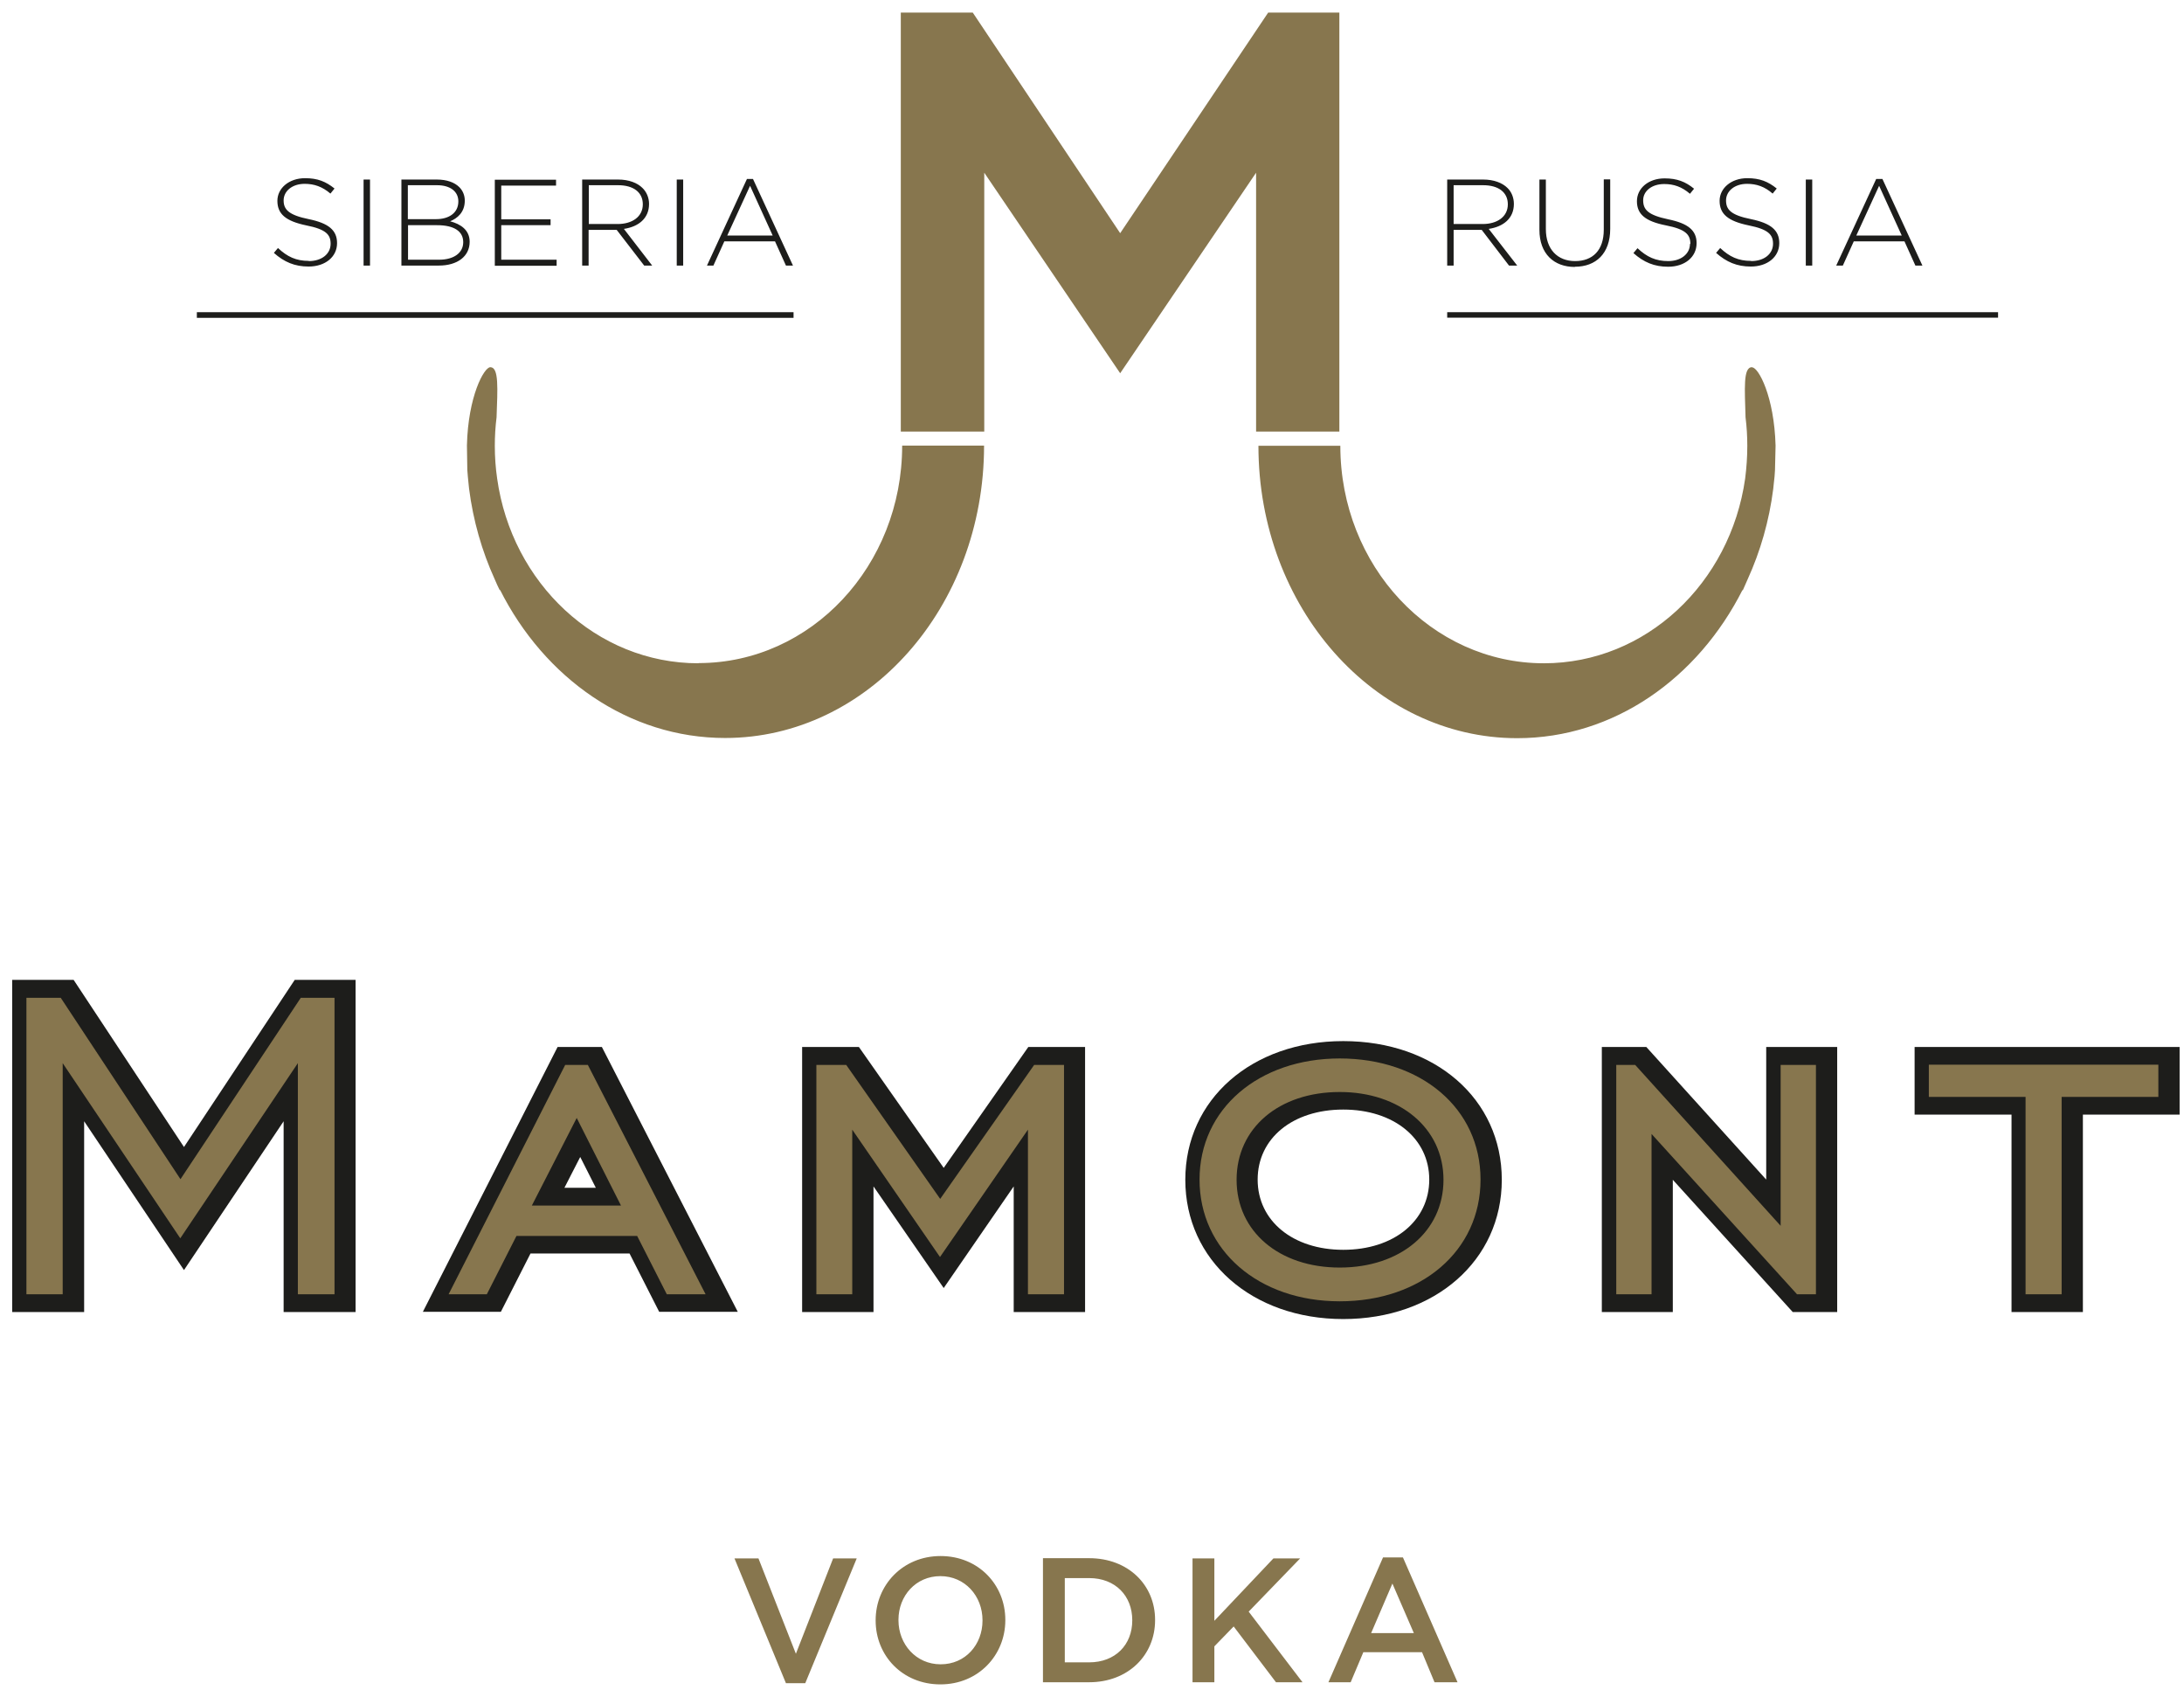
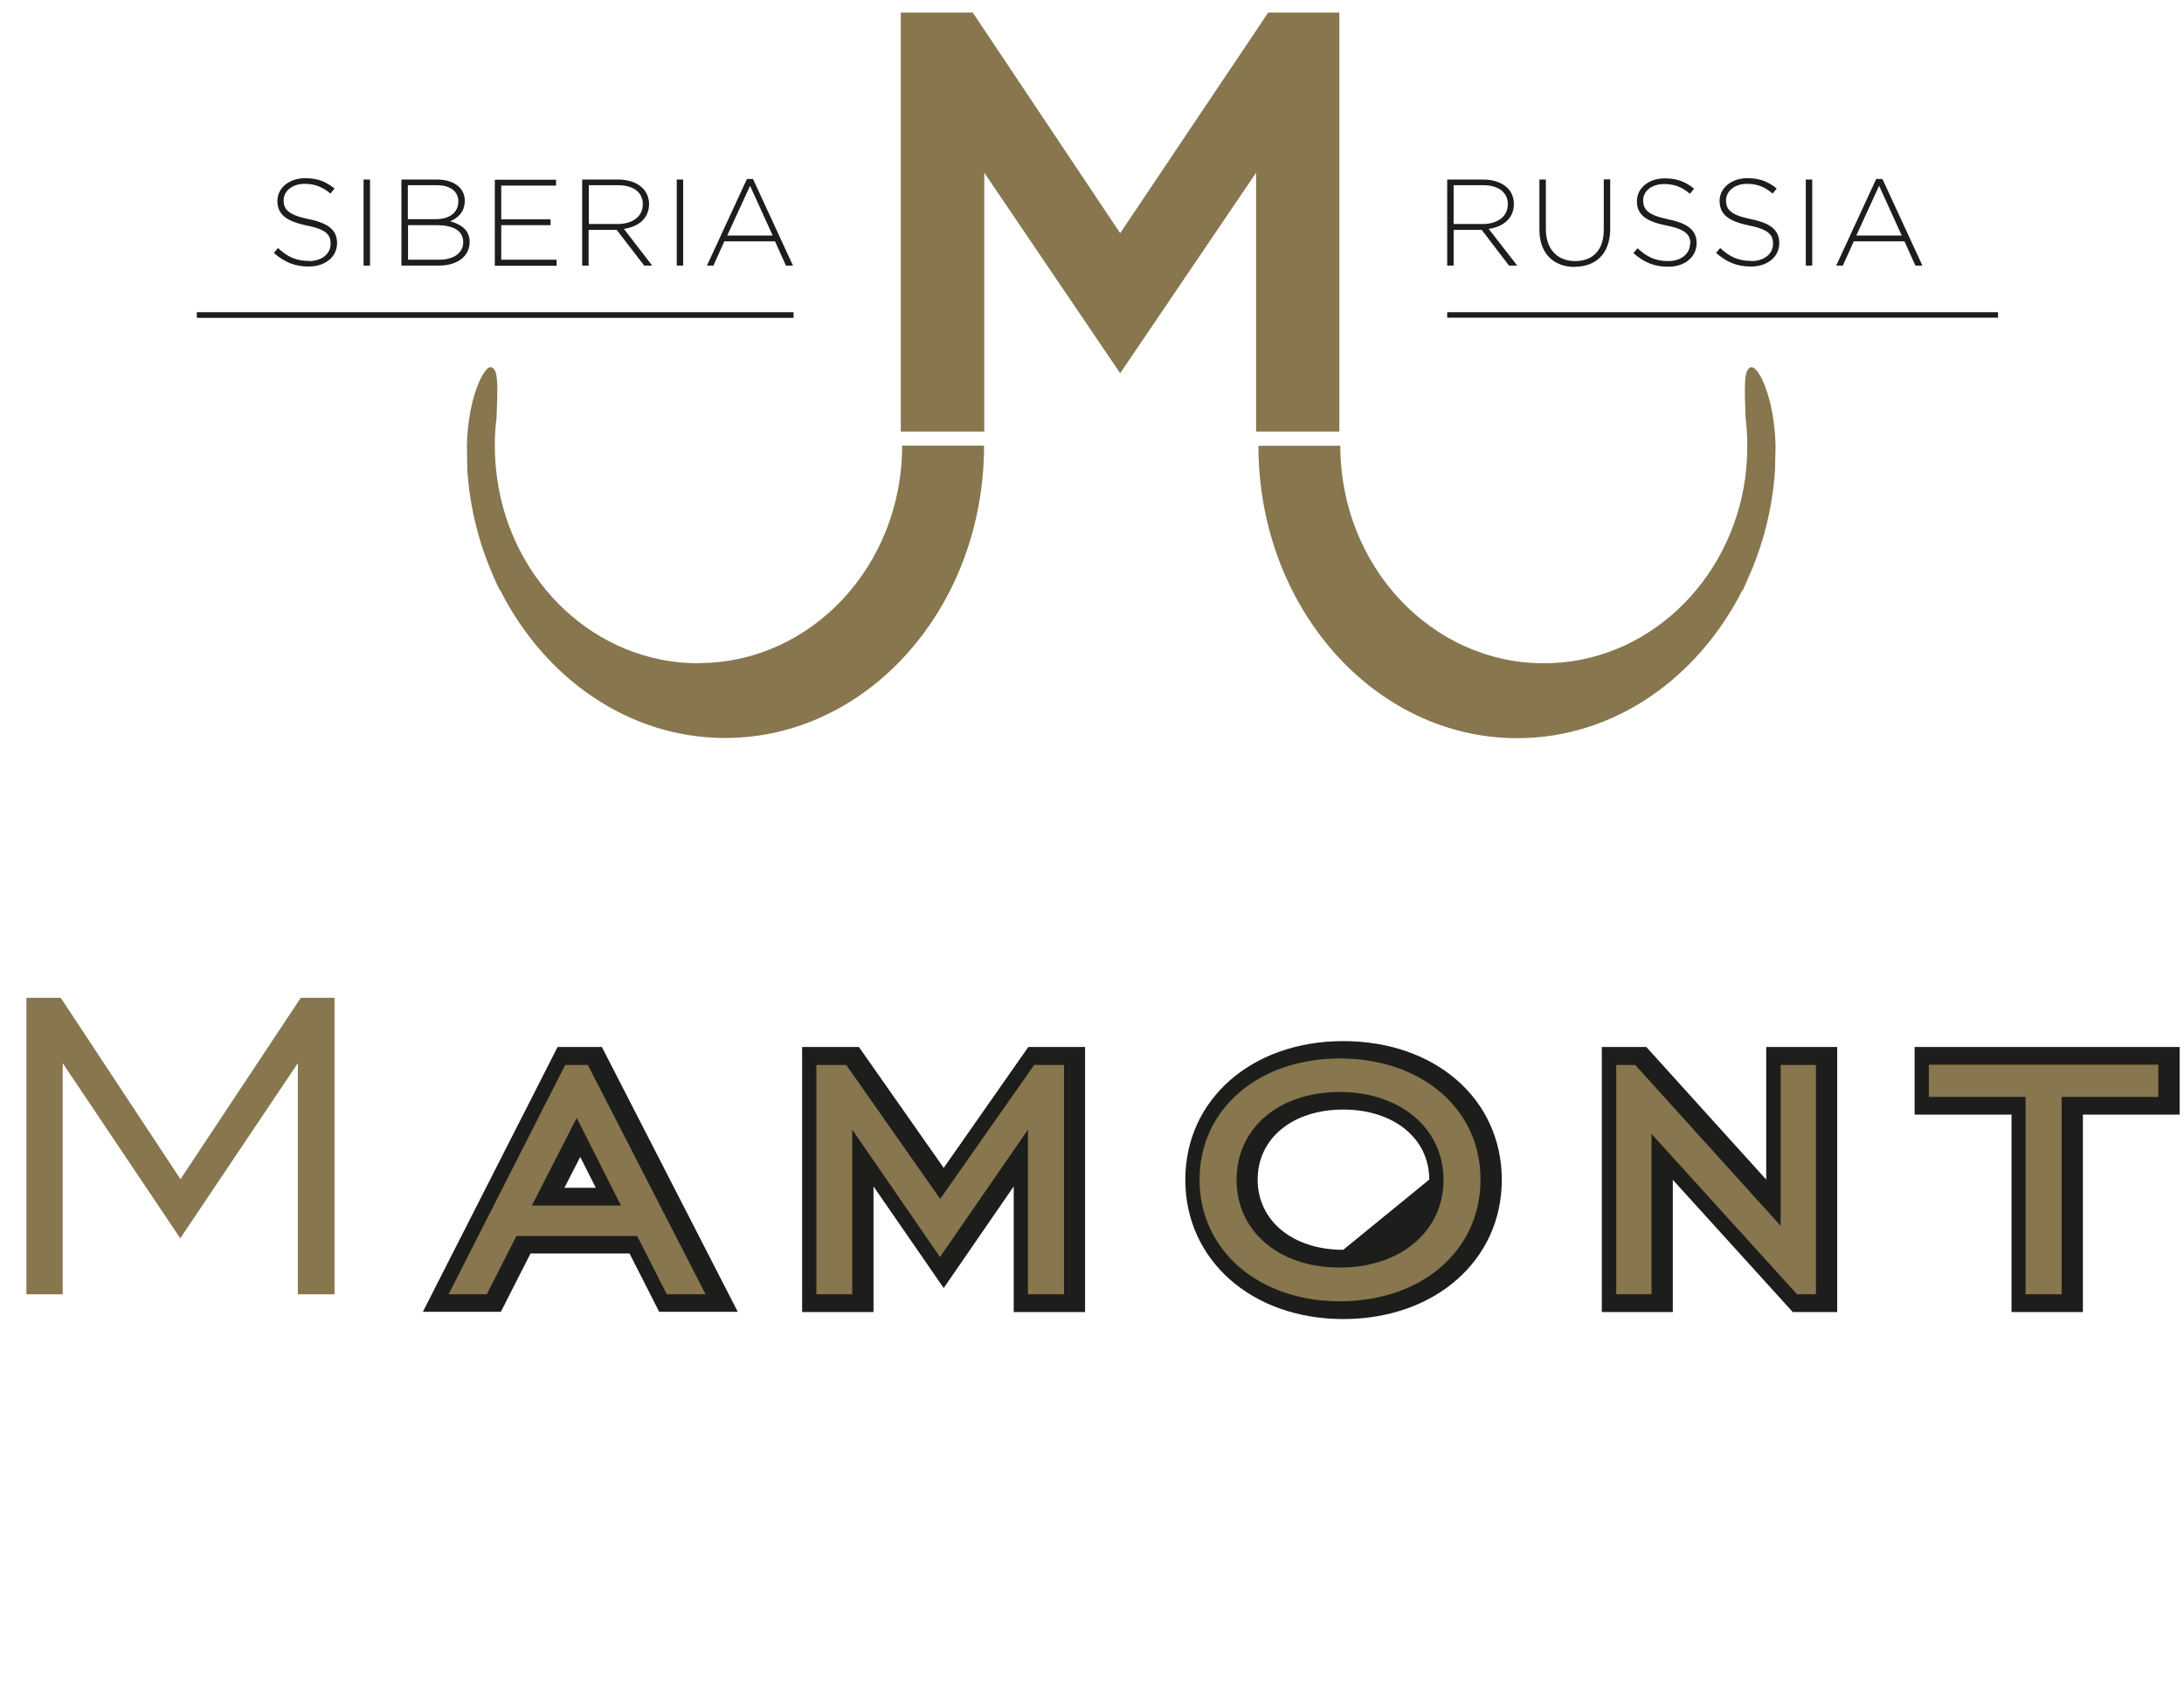
<svg xmlns="http://www.w3.org/2000/svg" width="112" height="87" viewBox="0 0 112 87" fill="none">
  <g clip-path="url(#clip0_552_19754)">
    <path d="M86.685 12.505C86.685 12.025 86.445 11.755 85.435 11.555C84.375 11.345 83.945 10.985 83.945 10.315C83.945 9.645 84.545 9.145 85.365 9.145C86.005 9.145 86.435 9.315 86.875 9.675L86.665 9.935C86.245 9.575 85.835 9.435 85.345 9.435C84.695 9.435 84.265 9.805 84.265 10.265C84.265 10.745 84.505 11.025 85.555 11.245C86.575 11.455 87.005 11.815 87.005 12.465C87.005 13.185 86.395 13.675 85.545 13.675C84.835 13.675 84.295 13.445 83.765 12.975L83.975 12.725C84.455 13.175 84.905 13.385 85.555 13.385C86.205 13.385 86.665 13.015 86.665 12.505M89.795 13.375C89.145 13.375 88.695 13.165 88.215 12.715L88.005 12.965C88.535 13.435 89.075 13.665 89.785 13.665C90.635 13.665 91.245 13.175 91.245 12.465C91.245 11.805 90.815 11.445 89.795 11.235C88.745 11.025 88.515 10.735 88.515 10.275C88.515 9.805 88.945 9.425 89.595 9.425C90.075 9.425 90.495 9.565 90.905 9.925L91.115 9.665C90.665 9.305 90.245 9.135 89.605 9.135C88.785 9.135 88.185 9.645 88.185 10.295C88.185 10.975 88.615 11.335 89.675 11.555C90.675 11.755 90.925 12.025 90.925 12.495C90.925 13.015 90.475 13.385 89.805 13.385M80.765 13.675C81.835 13.675 82.575 13.005 82.575 11.735V9.195H82.245V11.775C82.245 12.835 81.675 13.385 80.775 13.385C79.875 13.385 79.275 12.785 79.275 11.745V9.205H78.945V11.785C78.945 13.015 79.695 13.685 80.755 13.685M74.545 13.615H74.215V9.205H76.065C76.605 9.205 77.045 9.375 77.305 9.635C77.515 9.835 77.635 10.135 77.635 10.455C77.635 11.205 77.085 11.625 76.345 11.735L77.805 13.615H77.385L75.985 11.785H74.545V13.615ZM74.545 11.485H76.035C76.775 11.485 77.325 11.115 77.325 10.475C77.325 9.865 76.855 9.495 76.055 9.495H74.545V11.485ZM74.215 16.285H102.465V16.005H74.215V16.285ZM94.505 13.615H94.165L96.215 9.175H96.535L98.585 13.615H98.225L97.665 12.375H95.065L94.505 13.615ZM95.205 12.075H97.525L96.365 9.525L95.195 12.075H95.205ZM92.935 9.205H92.605V13.615H92.935V9.205ZM10.095 16.295H40.695V16.005H10.095V16.295ZM22.495 13.615H20.585V9.205H22.405C22.905 9.205 23.305 9.345 23.555 9.595C23.735 9.775 23.835 10.015 23.835 10.285C23.835 10.895 23.445 11.195 23.085 11.345C23.615 11.485 24.085 11.785 24.085 12.395C24.085 13.145 23.455 13.615 22.505 13.615M20.915 11.235H22.365C23.025 11.235 23.505 10.915 23.505 10.325C23.505 9.825 23.105 9.495 22.405 9.495H20.915V11.235ZM20.915 13.315H22.515C23.275 13.315 23.755 12.965 23.755 12.415C23.755 11.855 23.285 11.545 22.415 11.545H20.925V13.315H20.915ZM18.975 9.205H18.645V13.615H18.975V9.205ZM30.185 13.615H29.855V9.205H31.705C32.245 9.205 32.685 9.375 32.945 9.635C33.155 9.835 33.285 10.135 33.285 10.455C33.285 11.205 32.735 11.625 31.995 11.735L33.445 13.615H33.035L31.625 11.785H30.185V13.615ZM30.185 11.485H31.675C32.415 11.485 32.965 11.115 32.965 10.475C32.965 9.865 32.495 9.495 31.695 9.495H30.195V11.485H30.185ZM15.835 13.375C15.185 13.375 14.735 13.165 14.255 12.715L14.045 12.965C14.575 13.435 15.115 13.665 15.825 13.665C16.675 13.665 17.285 13.175 17.285 12.465C17.285 11.805 16.855 11.445 15.835 11.235C14.795 11.025 14.545 10.735 14.545 10.275C14.545 9.805 14.975 9.425 15.625 9.425C16.105 9.425 16.525 9.565 16.945 9.925L17.155 9.665C16.705 9.305 16.285 9.135 15.645 9.135C14.825 9.135 14.225 9.645 14.225 10.295C14.225 10.975 14.655 11.335 15.705 11.555C16.715 11.755 16.955 12.025 16.955 12.495C16.955 13.015 16.505 13.385 15.835 13.385M28.545 13.315H25.705V11.545H28.235V11.245H25.705V9.515H28.515V9.215H25.375V13.625H28.545V13.325V13.315ZM35.035 9.205H34.705V13.615H35.035V9.205ZM36.595 13.615H36.255L38.305 9.175H38.615L40.665 13.615H40.305L39.745 12.375H37.145L36.585 13.615H36.595ZM37.295 12.075H39.625L38.465 9.525L37.295 12.075Z" fill="#1D1D1B" />
-     <path d="M68.885 53.375C64.195 53.375 60.785 56.365 60.785 60.485C60.785 64.605 64.195 67.625 68.885 67.625C73.575 67.625 77.015 64.625 77.015 60.485C77.015 56.345 73.595 53.375 68.885 53.375ZM68.885 64.075C66.305 64.075 64.495 62.595 64.495 60.475C64.495 58.355 66.295 56.885 68.885 56.885C71.475 56.885 73.295 58.365 73.295 60.475C73.295 62.585 71.485 64.075 68.885 64.075Z" fill="#1D1D1B" />
-     <path d="M9.435 58.805L3.775 50.235H0.625V67.265H4.315V57.485L9.435 65.115L14.545 57.485V67.265H18.235V50.235H15.115L9.435 58.805Z" fill="#1D1D1B" />
+     <path d="M68.885 53.375C64.195 53.375 60.785 56.365 60.785 60.485C60.785 64.605 64.195 67.625 68.885 67.625C73.575 67.625 77.015 64.625 77.015 60.485C77.015 56.345 73.595 53.375 68.885 53.375ZM68.885 64.075C66.305 64.075 64.495 62.595 64.495 60.475C64.495 58.355 66.295 56.885 68.885 56.885C71.475 56.885 73.295 58.365 73.295 60.475Z" fill="#1D1D1B" />
    <path d="M30.875 53.675H28.595L21.685 67.255H25.685L27.205 64.265H32.285L33.805 67.255H37.835L30.865 53.675H30.875ZM28.945 60.895L29.755 59.315L30.555 60.895H28.945Z" fill="#1D1D1B" />
    <path d="M48.395 59.875L44.045 53.675H41.135V67.265H44.795V60.825L48.395 66.035L51.985 60.825V67.265H55.645V53.675H52.735L48.395 59.875Z" fill="#1D1D1B" />
    <path d="M90.575 60.475L84.425 53.675H82.145V67.265H85.785V60.485L91.935 67.265H94.215V53.675H90.575V60.475Z" fill="#1D1D1B" />
    <path d="M98.185 53.675V57.145H103.155V67.265H106.815V57.145H111.775V53.675H98.185Z" fill="#1D1D1B" />
    <path d="M64.415 22.125V8.855L57.445 19.135L50.475 8.855V22.125H46.195V0.645H49.885L57.445 11.955L65.035 0.645H68.685V22.125H64.405H64.415ZM35.815 34.005C30.585 34.005 26.245 29.895 25.495 24.535C25.415 23.985 25.375 23.425 25.375 22.855C25.375 22.355 25.405 21.875 25.465 21.395C25.515 19.935 25.595 18.825 25.145 18.825C24.825 18.825 24.005 20.315 23.945 22.835L23.965 24.095C23.975 24.305 24.005 24.535 24.025 24.765C24.035 24.865 24.045 24.965 24.055 25.055C24.265 26.695 24.715 28.255 25.365 29.685C25.445 29.875 25.535 30.075 25.635 30.275V30.225C27.915 34.765 32.235 37.835 37.185 37.835C44.515 37.835 50.465 31.125 50.465 22.845H46.265C46.265 29.005 41.595 33.995 35.825 33.995M89.845 18.825C89.385 18.825 89.475 19.935 89.515 21.395C89.575 21.875 89.605 22.355 89.605 22.855C89.605 23.425 89.565 23.985 89.495 24.535C88.735 29.895 84.405 34.005 79.175 34.005C73.405 34.005 68.735 29.015 68.735 22.855H64.535C64.535 31.135 70.475 37.845 77.805 37.845C82.765 37.845 87.075 34.775 89.365 30.235V30.285C89.455 30.085 89.545 29.885 89.625 29.695C90.275 28.265 90.725 26.715 90.935 25.065C90.945 24.965 90.955 24.875 90.965 24.775C90.995 24.545 91.015 24.325 91.025 24.105L91.055 22.845C90.985 20.315 90.175 18.835 89.855 18.835" fill="#87764E" />
-     <path d="M41.285 86.295H40.305L37.665 79.895H38.895L40.815 84.785L42.725 79.895H43.935L41.295 86.295H41.285ZM48.225 86.355C46.275 86.355 44.905 84.875 44.905 83.085V83.065C44.905 81.275 46.285 79.775 48.235 79.775C50.185 79.775 51.555 81.255 51.555 83.045V83.065C51.555 84.855 50.175 86.355 48.225 86.355ZM48.245 85.325C49.505 85.325 50.385 84.315 50.385 83.085V83.065C50.385 81.825 49.485 80.805 48.225 80.805C46.965 80.805 46.075 81.815 46.075 83.045V83.065C46.075 84.295 46.975 85.325 48.235 85.325M71.945 79.845L74.745 86.245H73.565L72.925 84.705H69.915L69.265 86.245H68.125L70.925 79.845H71.965H71.945ZM72.505 83.725L71.405 81.185L70.315 83.725H72.505ZM55.855 86.245H53.485V79.885H55.855C57.855 79.885 59.235 81.255 59.235 83.045V83.065C59.235 84.855 57.855 86.245 55.855 86.245ZM58.065 83.065C58.065 81.815 57.195 80.905 55.855 80.905H54.605V85.225H55.855C57.195 85.225 58.065 84.325 58.065 83.075V83.055V83.065ZM61.155 79.885V86.245H62.275V84.405L63.265 83.385L65.435 86.245H66.795L64.035 82.625L66.675 79.895H65.305L62.275 83.095V79.895H61.155V79.885Z" fill="#87764E" />
    <path d="M68.705 66.715C64.535 66.715 61.515 64.095 61.515 60.475C61.515 56.855 64.545 54.265 68.705 54.265C72.865 54.265 75.925 56.815 75.925 60.475C75.925 64.135 72.885 66.715 68.705 66.715ZM68.705 55.985C65.585 55.985 63.415 57.835 63.415 60.485C63.415 63.135 65.595 64.985 68.705 64.985C71.815 64.985 74.025 63.135 74.025 60.485C74.025 57.835 71.785 55.985 68.705 55.985ZM103.875 66.355V56.235H98.915V54.585H110.685V56.235H105.725V66.355H103.885H103.875ZM92.155 66.355L84.695 58.135V66.355H82.885V54.595H83.855L91.315 62.845V54.595H93.125V66.355H92.155ZM52.715 66.355V57.915L48.205 64.445L43.705 57.915V66.355H41.865V54.595H43.395L48.215 61.465L53.035 54.595H54.565V66.355H52.725H52.715ZM34.195 66.355L32.675 63.365H26.485L24.965 66.355H23.005L28.985 54.595H30.145L36.185 66.355H34.195ZM31.845 61.805L29.575 57.315L27.275 61.805H31.845ZM15.275 66.355V54.505L9.245 63.485L3.215 54.505V66.355H1.355V51.155H3.115L9.255 60.455L15.425 51.155H17.155V66.355H15.285H15.275Z" fill="#87764E" />
  </g>
  <defs>
    <clipPath id="clip0_552_19754">
      <rect width="111.15" height="85.71" fill="white" transform="translate(0.625 0.645)" />
    </clipPath>
  </defs>
</svg>